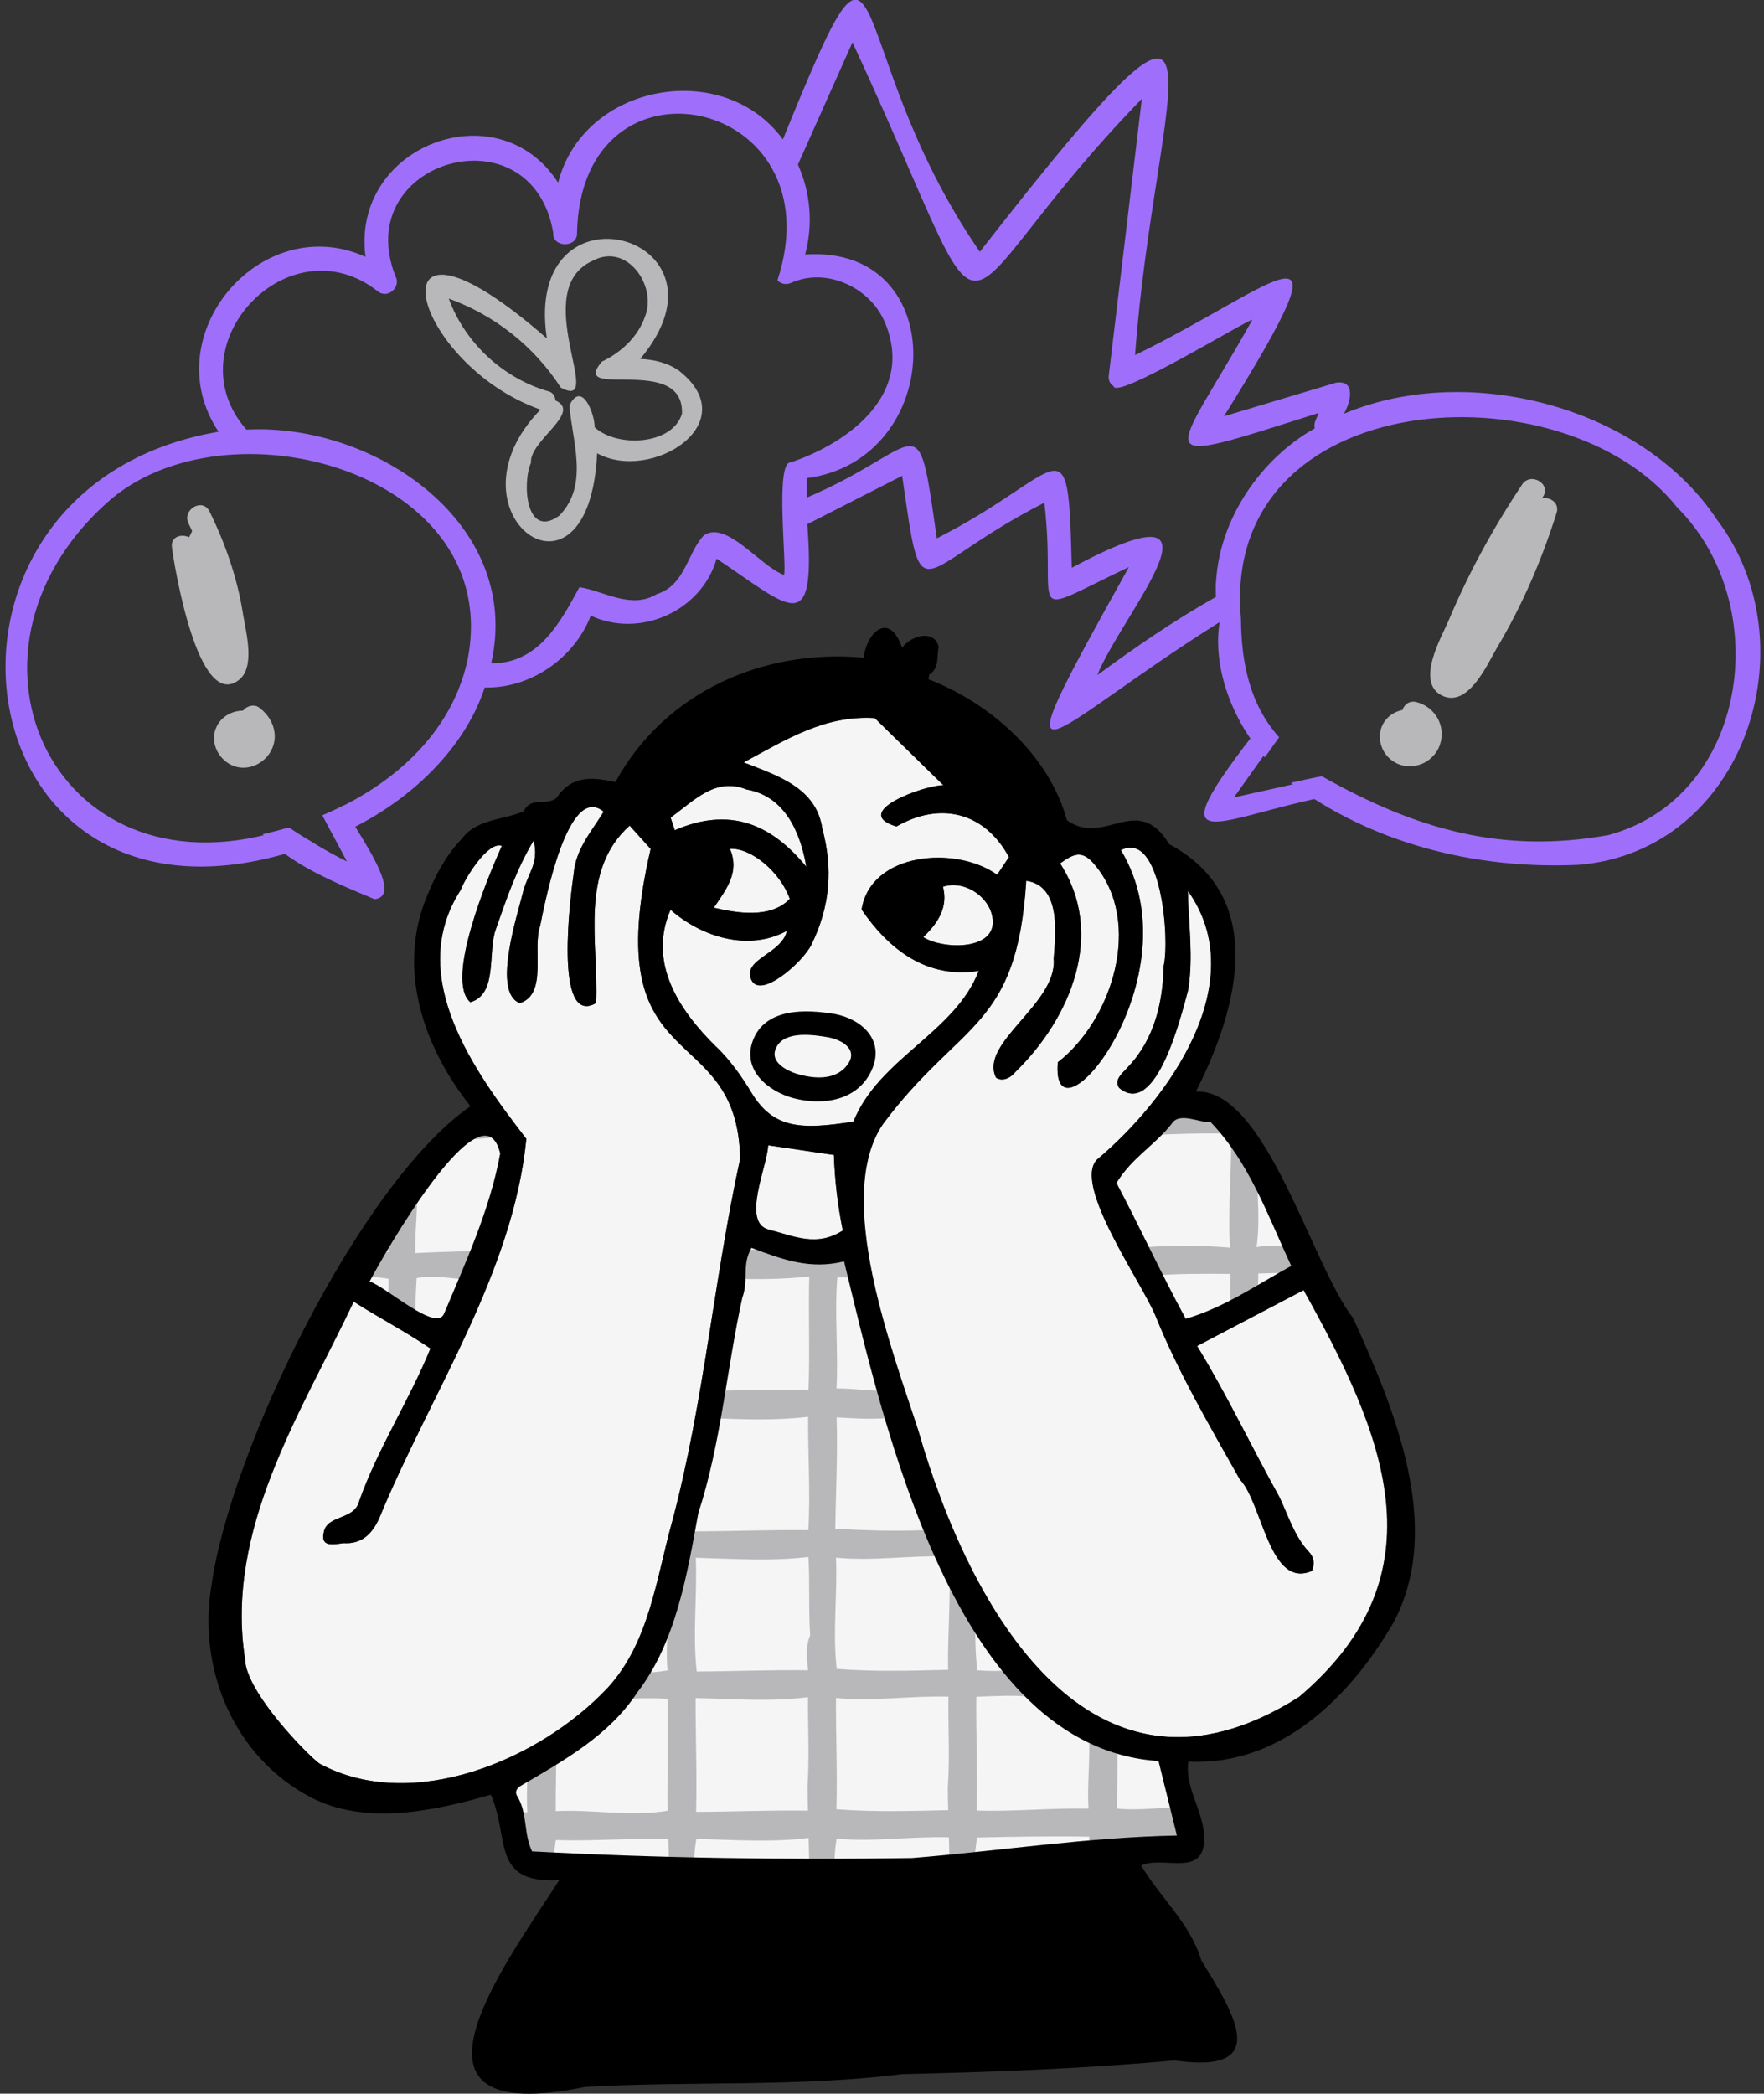
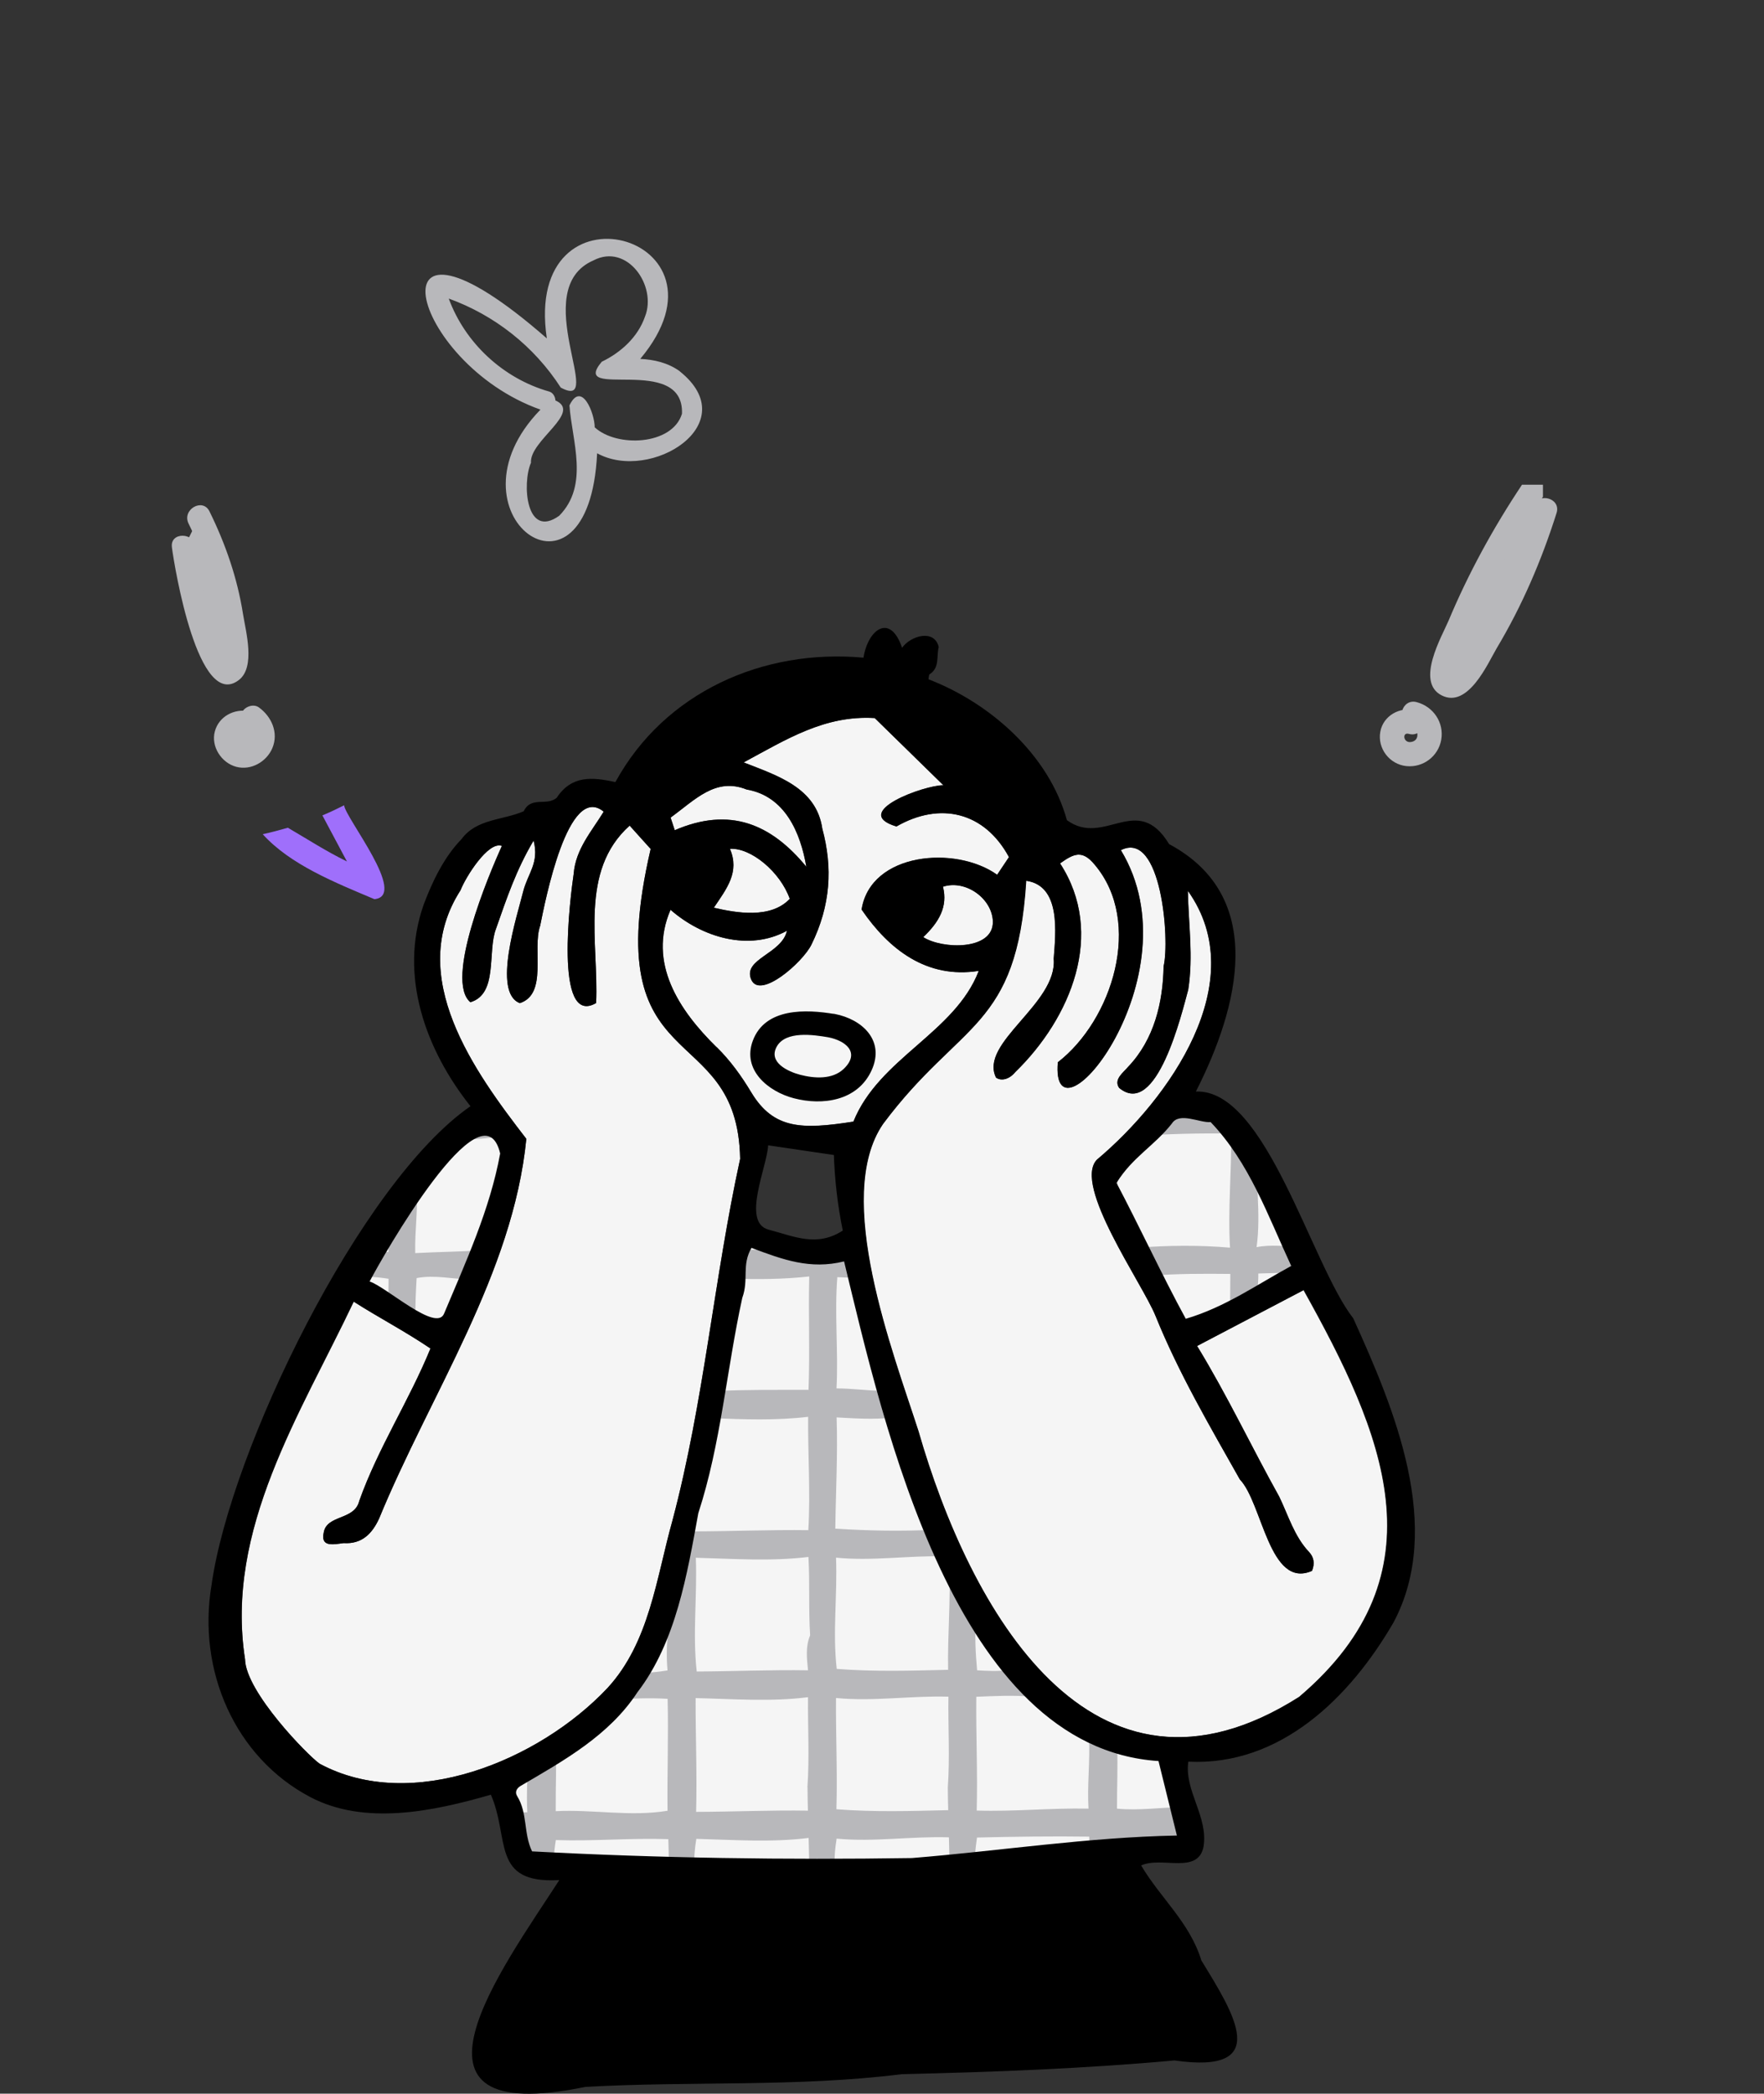
<svg xmlns="http://www.w3.org/2000/svg" width="284" height="337" viewBox="0 0 284 337" fill="none">
  <rect x="0" y="0" width="284" height="337" fill="#333333" stroke="none" />
  <g clip-path="url(#clip0_1970_694)">
-     <path d="M71.516 211.428C74.948 203.248 78.899 194.693 80.541 185.667C77.761 173.81 61.483 202.483 59.532 206.256C62.182 207.102 70.281 214.518 71.516 211.412V211.428Z" fill="#F5F5F5" />
    <path d="M85.68 298C106.137 299.089 126.464 299.382 146.823 299.073C160.938 297.934 175.134 295.723 189.493 295.446C188.485 291.364 187.542 287.542 186.533 283.46C153.75 281.329 142.319 229.464 135.912 203.036C130.448 204.386 126.073 202.759 121 200.856C119.357 203.654 120.593 205.931 119.504 208.923C116.967 220.536 116.073 232.408 112.43 243.565C110.641 253.356 108.836 264.334 102.624 272.4C98.088 279.345 90.819 283.378 83.794 287.493C83.176 287.867 82.851 288.485 83.273 289.136C84.965 291.884 84.265 295.121 85.664 298.016L85.68 298Z" fill="#F5F5F5" />
    <path d="M179.769 190.383C183.282 197.018 187.201 205.443 190.924 212.257C197.266 210.387 202.389 206.744 207.901 203.751C204.112 195.603 201.185 187.146 194.925 180.592C193.233 180.771 189.884 178.9 188.68 180.836C185.835 184.446 182.355 186.219 179.785 190.366L179.769 190.383Z" fill="#F5F5F5" />
    <path d="M191.607 296.455C164.434 303.839 133.603 300.635 105.243 300.44C90.803 299.496 78.639 302.944 80.558 285.119C88.185 280.452 98.836 275.361 104.462 267.571C113.65 246.33 115.601 219.446 119.098 197.035C122.675 201.8 133.261 202.516 137.229 201.573C141.294 224.7 154.97 279.72 183.948 281.655C185.086 281.72 186.745 281.33 187.412 281.249C189.412 284.339 191.038 292.568 191.623 296.471L191.607 296.455Z" fill="#F5F5F5" />
    <path d="M82.932 186.935C82.558 194.579 74.281 208.631 70.834 214.86C67.045 212.615 60.133 207.948 55.938 206.11C61.288 197.734 69.776 185.455 77.306 179.226C78.005 179.6 83.517 184.089 82.932 186.935Z" fill="#F5F5F5" />
    <path d="M210.714 204.809C204.372 208.078 196.355 212.209 189.997 215.494C185.851 206.582 181.2 196.547 177.053 187.651C180.875 184.43 185.2 180.82 189.038 177.6C188.859 178.071 194.388 176.656 198.079 178.25C204.063 184.073 208.096 197.62 210.731 204.809H210.714Z" fill="#F5F5F5" />
    <path d="M209.316 200.694C206.974 200.613 204.616 200.287 202.307 200.743C203.072 195.278 202.031 189.602 202.34 184.154C200.893 181.47 199.429 179.291 198.063 178.25C194.925 178.136 191.77 177.746 188.615 177.941C186.973 179.323 184.338 181.519 182.712 182.885C187.867 182.511 193.022 182.381 198.209 182.462C198.307 188.61 197.657 194.66 198.031 200.824C193.071 200.401 188.144 200.45 183.184 200.824C183.542 201.605 184.891 204.5 185.265 205.329C189.623 205.004 193.754 205.004 198.079 205.053C198.079 207.151 198.047 209.249 198.014 211.347L202.405 209.07C202.405 207.704 202.616 206.354 202.584 204.987C205.267 204.906 207.966 204.809 210.666 204.825C210.731 204.792 210.194 203.166 209.316 200.694ZM179.834 291.055C179.818 287.786 179.98 284.533 179.867 281.264C178.484 280.988 176.956 280.516 175.33 279.768C175.508 283.557 175.021 287.331 175.248 291.12C169.118 290.99 163.345 291.624 157.247 291.429C157.41 285.314 157.117 279.215 157.182 273.116C160.207 272.986 163.182 272.84 166.191 273.1C164.89 271.782 163.638 270.319 162.467 268.774C160.776 269.066 159.052 268.953 157.312 268.855C157.068 266.106 156.905 263.39 157.149 260.626C155.702 258.056 154.19 254.998 152.808 251.843C153.1 257.552 152.531 263.163 152.645 268.774C146.644 268.92 140.709 269.099 134.709 268.627C134.026 262.642 134.839 256.706 134.595 250.721C140.481 251.306 146.319 250.347 152.222 250.51C151.588 249.062 150.986 247.663 150.385 246.232C145.067 246.492 139.798 246.395 134.481 246.053C134.562 240.085 134.887 234.116 134.692 228.147C137.636 228.31 140.563 228.505 143.49 228.196C142.986 226.732 142.53 225.301 142.075 223.87C139.603 223.837 137.164 223.479 134.676 223.479C134.985 217.511 134.335 211.542 134.806 205.573C135.749 205.605 136.692 205.638 137.636 205.719C137.213 202.955 137.18 201.605 137.18 201.605C134.741 202.548 122.903 200.694 118.48 201.247C118.317 202.532 118.122 204.06 117.878 205.801C122.025 205.947 126.171 205.915 130.285 205.459C130.139 211.542 130.399 217.624 130.172 223.707C125.196 223.723 120.22 223.658 115.244 223.902C115.016 225.35 114.772 226.797 114.528 228.261C119.716 228.472 124.952 228.667 130.107 228.049C130.058 234.132 130.497 240.231 130.139 246.297C124.057 246.216 117.959 246.476 111.878 246.492C111.878 245.061 111.926 243.63 111.959 242.199C110.333 251.453 106.658 259.845 107.471 268.871C106.121 269.099 104.755 269.245 103.389 269.262C102.039 271.067 100.251 272.157 98.543 273.555C101.535 273.409 104.462 273.262 107.487 273.441C107.633 279.443 107.406 285.46 107.471 291.462C101.47 292.454 95.486 291.218 89.469 291.527C89.437 287.656 89.632 283.769 89.469 279.914C87.973 280.858 86.493 281.785 85.014 282.63C84.965 285.655 84.721 288.68 84.9 291.705C83.55 291.689 82.119 292.177 80.818 291.803C81.062 293.251 81.436 294.714 82.038 295.967C83.03 296.097 84.022 296.259 85.014 296.211C85.03 297.138 85.062 298.065 85.079 298.992C86.217 299.382 87.746 299.496 89.177 299.658C89.16 298.39 89.307 297.365 89.486 296.178C95.535 296.389 101.535 295.82 107.601 296.032C107.65 297.544 107.682 299.057 107.682 300.569C109.048 300.618 110.43 300.651 111.829 300.699C111.682 299.122 111.861 297.544 112.105 295.983C118.138 296.145 124.22 296.585 130.188 295.836C130.22 297.593 130.302 299.333 130.253 301.073C131.684 301.106 133.082 301.122 134.432 301.155C134.27 299.414 134.416 297.674 134.692 295.95C140.725 296.52 146.726 295.544 152.775 295.739C152.808 297.593 152.889 299.447 152.84 301.301C154.174 301.252 155.556 301.187 157.019 301.106C156.84 299.317 157.036 297.544 157.296 295.771C163.329 295.625 169.313 295.544 175.362 295.625C175.395 296.942 175.443 298.276 175.443 299.593C176.858 299.447 178.224 299.284 179.525 299.105C179.574 298.065 179.704 297.04 179.85 295.999C183.737 295.902 187.607 295.479 191.493 295.446C191.315 294.356 190.973 292.698 190.55 290.876C186.973 290.892 183.412 291.478 179.834 291.12V291.055ZM130.009 287.688C130.009 288.941 130.042 290.193 130.074 291.445C124.074 291.348 118.057 291.624 112.073 291.64C112.235 285.525 111.975 279.426 111.991 273.327C118.024 273.458 124.106 273.946 130.09 273.181C130.042 278.011 130.334 282.858 129.993 287.688H130.009ZM130.432 263.228C129.651 265.066 129.911 266.968 130.09 268.855C124.122 268.757 118.138 269.018 112.17 269.05C111.487 262.935 112.268 256.869 112.024 250.737C118.073 250.9 124.155 251.339 130.155 250.607C130.399 254.819 130.155 259.064 130.432 263.244V263.228ZM152.596 287.688C152.596 288.908 152.629 290.144 152.661 291.364C146.628 291.51 140.677 291.689 134.66 291.218C134.839 285.249 134.546 279.264 134.595 273.311C140.644 273.897 146.644 272.921 152.694 273.1C152.629 277.963 152.938 282.842 152.596 287.705V287.688ZM180.045 194.107C180.094 191.261 179.655 188.333 179.525 185.569C178.923 186.073 177.655 187.146 177.037 187.65C177.297 188.22 179.704 193.391 180.045 194.107ZM81.306 182.901C79.615 180.836 77.322 179.242 77.322 179.242C77.322 179.242 75.533 180.885 73.24 183.21C75.94 183.633 78.623 183.113 81.322 182.901H81.306ZM66.85 201.686C66.752 197.831 67.435 194.009 66.98 190.09C65.305 192.22 64.004 194.253 62.361 196.595C62.41 198.238 62.508 199.881 62.54 201.523C61.37 201.426 60.199 201.475 59.028 201.523C57.662 203.54 56.589 205.15 56.15 205.801C58.361 205.345 60.394 205.492 62.557 205.833C62.557 207.134 62.54 208.435 62.524 209.753C64.004 210.647 65.451 211.542 66.898 212.42C66.833 210.192 66.947 207.964 67.077 205.719C69.988 205.166 72.834 205.882 75.745 205.947C76.541 204.418 77.371 202.808 78.135 201.198C74.379 201.491 70.622 201.491 66.85 201.702V201.686Z" fill="#B8B8BB" />
    <path d="M129.83 139.51C128.887 133.98 126.383 128.125 120.219 127.068C115.227 125.068 111.959 128.694 107.975 131.589C108.121 132.012 108.381 132.793 108.641 133.622C117.471 129.817 124.122 132.565 129.83 139.51Z" fill="#F5F5F5" />
    <path d="M115.374 168.524C117.585 170.687 119.39 173.208 120.984 175.859C124.578 181.795 129.147 181.812 137.408 180.527C141.522 170.297 153.767 166.231 157.588 156.261C149.214 157.595 143.083 152.781 138.725 146.389C140.172 137.184 153.881 136.029 160.548 140.795C161.15 139.9 161.8 138.924 162.45 137.948C158.531 130.695 151.393 128.971 144.335 133.021C136.725 130.727 148.953 126.32 151.897 126.385C148.254 122.823 144.563 119.213 140.839 115.57C132.773 115.082 126.594 119.018 119.732 122.709C125.147 124.84 131.44 126.759 132.399 133.378C134.091 139.64 133.749 145.739 130.643 152.049C129.261 154.879 122.35 160.962 120.951 157.644C119.553 154.31 125.878 153.562 126.708 149.805C120.561 153.188 113.016 150.878 107.942 146.438C104.251 154.993 109.308 162.62 115.341 168.54L115.374 168.524Z" fill="#F5F5F5" />
    <path d="M39.449 267.082C39.579 272.352 49.547 282.549 51.45 283.883C66.264 291.884 86.786 283.395 97.795 271.717C104.576 264.35 105.649 254.055 108.268 244.736C113.357 225.561 114.951 205.768 119.163 186.528C118.74 163.482 95.99 174.412 104.755 136.647C103.357 135.102 102.397 134.045 101.373 132.89C93.193 140.225 96.413 151.805 95.974 161.449C89.112 165.434 91.844 144.145 92.364 140.632C92.673 136.664 95.291 133.769 97.194 130.646C91.437 125.897 87.746 145.169 86.965 149.008C85.648 152.748 88.233 159.986 83.697 161.466C79.208 159.774 83.257 147.43 84.233 143.494C84.965 140.583 86.851 138.908 85.908 135.297C83.111 140.014 81.599 144.519 79.843 149.528C78.444 153.187 80.233 159.986 75.728 161.319C71.549 157.79 78.672 140.843 80.802 136.159C78.607 135.314 74.915 141.266 74.151 143.283C65.207 157.172 76.411 172.525 84.737 183.308C82.591 205.052 69.24 224.439 61.028 244.443C59.922 246.834 58.28 248.574 55.32 248.379C53.694 248.59 51.58 249.078 52.117 246.687C52.605 243.76 57.093 244.752 57.841 241.581C60.898 233.01 65.858 225.48 69.305 217.055C65.142 214.241 61.044 212.127 56.963 209.525C48.442 227.496 36.197 246.167 39.465 267.131L39.449 267.082Z" fill="#F5F5F5" />
    <path d="M127.163 144.666C125.635 140.339 120.919 136.404 117.52 136.615C119.13 140.339 117.032 142.99 114.935 146.097C118.561 146.943 124.106 147.918 127.163 144.666Z" fill="#F5F5F5" />
    <path d="M165.183 141.771C163.687 165.76 154.613 164.199 142.14 180.901C134.058 192.66 143.766 217.722 147.832 230.343C156.027 258.853 175.606 294.422 209.137 273.133C232.635 253.193 222.634 230.571 209.853 207.655C204.047 210.696 198.502 213.608 192.729 216.633C197.575 224.553 201.494 232.896 205.966 240.914C207.43 243.939 208.373 247.273 210.763 249.811C211.511 250.608 211.739 251.632 211.235 252.852C204.356 255.844 203.267 241.906 199.624 238.133C194.843 229.644 189.786 221.056 186.046 211.802C183.899 206.517 172.679 190.741 176.614 186.659C188.192 176.933 201.706 158.018 191.25 143.381C191.363 148.911 192.144 153.887 191.315 159.287C190.274 163.093 186.225 180.104 180.192 175.111C179.249 173.745 180.875 172.639 181.655 171.696C185.835 167.305 187.249 161.336 187.347 155.53C188.371 151.35 187.005 133.525 180.468 136.843C192.811 157.221 169.037 185.845 170.321 170.98C179.102 164.182 184.078 148.439 176.257 139.185C174.24 136.729 172.874 137.412 170.679 138.974C178.045 150.293 172.403 163.857 163.475 172.558C162.532 173.713 161.231 174.071 160.369 173.453C157.588 167.842 170.289 161.564 169.654 154.31C169.963 150.179 170.858 142.584 165.248 141.771H165.183Z" fill="#F5F5F5" />
-     <path d="M123.716 197.88C127.927 198.986 131.505 200.742 135.7 198.043C134.871 193.993 134.399 189.862 134.269 185.894C130.822 185.389 127.277 184.853 123.683 184.332C123.537 187.764 119.374 196.676 123.716 197.896V197.88Z" fill="#F5F5F5" />
    <path d="M159.849 148.293C159.735 144.65 155.507 141.527 151.815 142.714C152.628 145.934 151.165 148.423 148.644 150.83C151.637 152.781 159.979 153.042 159.849 148.293Z" fill="#F5F5F5" />
-     <path d="M216.65 127.654C196.795 130.841 184.16 140.567 203.576 115.944C204.177 116.903 204.828 117.83 205.543 118.692C203.234 121.913 200.958 125.133 198.665 128.353C201.543 127.719 209.95 125.848 212.698 125.23C213.983 126.109 215.3 126.906 216.666 127.637L216.65 127.654Z" fill="#9F6FFB" />
    <path d="M59.76 144.292C53.889 141.576 47.466 138.876 42.718 134.501C43.97 134.224 45.206 133.899 46.425 133.525C49.678 135.688 53.076 137.672 56.589 139.364C55.174 136.697 53.759 134.046 52.344 131.378C53.336 130.955 54.296 130.516 55.255 130.028C56.247 131.899 60.54 139.966 61.614 141.998C62.215 143.121 61.061 144.845 59.743 144.275L59.76 144.292Z" fill="#9F6FFB" />
    <path d="M60.28 144.731C53.971 142.064 46.751 139.201 42.295 134.273C43.661 133.98 44.994 133.623 46.344 133.232C49.791 135.249 52.393 136.957 55.857 138.664C54.54 136.192 53.223 133.72 51.905 131.248C53.109 130.744 54.279 130.191 55.402 129.622C55.564 131.606 65.744 144.21 60.28 144.731ZM43.189 134.729C45.271 136.03 61.955 147.951 61.337 142.161L55.125 130.468C54.377 130.842 53.597 131.199 52.8 131.557C54.312 134.403 55.824 137.249 57.353 140.096C53.483 138.258 49.97 136.257 46.377 133.883C45.319 134.192 44.263 134.485 43.189 134.729Z" fill="#9F6FFB" />
-     <path d="M276.378 83.579C264.686 65.917 236.977 57.98 216.357 66.6C217.382 64.925 218.406 61.135 215.121 61.591L197.055 67.006C218.699 32.267 205.673 45.994 182.745 57.151C185.916 13.434 201.738 -15.857 157.751 40.529C134.725 7.091 143.977 -21.647 126.041 22.444C116.496 9.368 93.925 13.401 89.859 29.405C80.184 14.41 56.475 23.468 58.849 41.342C42.018 33.747 24.846 54.012 35.188 69.495C-18.068 78.537 -6.555 157.14 50.718 135.834C49.336 135.021 48.051 134.224 46.604 133.248C9.349 145.755 -10.132 105.616 17.138 80.993C36.164 63.672 81.534 75.968 75.224 106.462C72.281 119.489 61.239 127.361 51.922 131.232C52.523 132.37 53.125 133.509 53.743 134.663C64.589 130.158 74.557 121.327 78.037 110.658C85.42 110.853 92.478 105.925 95.112 99.095C103.015 102.787 112.951 98.379 115.374 89.922C127.309 97.907 131.359 102.884 129.976 84.376L145.246 76.586C148.596 99.875 146.921 91.727 168.142 80.912C170.256 99.176 164.239 99.583 181.753 91.272C159.572 131.037 167.622 118.188 196.355 100.136C195.185 107.405 198.356 115.879 203.641 121.896C204.405 120.823 205.169 119.75 205.933 118.676C201.088 113.244 199.852 106.413 199.787 99.599C196.404 61.883 251.758 58.598 270.036 81.692C285.777 97.387 281.5 128.353 258.929 134.419C241.806 137.493 227.951 133.476 212.861 124.97C212.747 124.889 207.82 125.995 207.82 125.995C220.406 135.444 236.944 139.998 254.165 139.201C280.834 137.022 291.745 103.779 276.378 83.579ZM195.786 93.37C195.721 94.248 195.721 95.159 195.77 96.07C189.168 99.794 182.81 104.136 176.663 108.674C180.598 98.786 200.372 76.537 172.549 91.386C171.947 66.795 171.622 76.098 150.824 86.653C147.587 63.981 148.97 71.951 129.928 80.082L129.895 76.96C152.206 74.049 153.393 39.309 129.619 40.968C130.952 36.04 130.464 30.901 128.464 26.494L137.245 6.814C162.613 61.461 149.295 51.475 183.834 15.906L178.5 60.533C178.419 61.168 178.712 61.77 179.281 62.16C179.671 64.437 200.73 51.491 201.624 51.475C188.664 74.602 183.737 75.512 212.308 66.47C212.08 67.12 211.381 68.21 211.69 68.942C202.844 73.902 196.421 83.595 195.803 93.37H195.786ZM126.22 92.54C122.399 91.174 116.951 83.644 113.292 86.198C110.642 89.011 110.3 94.248 105.731 95.63C101.6 98.135 97.291 95.143 93.291 94.508C90.25 100.071 86.754 106.836 79.078 106.771C84.184 84.327 60.377 68.047 39.677 69.153C27.741 55.606 46.539 35.504 60.947 46.986C62.524 48.075 64.589 46.156 63.678 44.481C56.28 25.794 85.615 17.386 89.063 37.423C88.884 39.96 93.063 39.911 92.9 37.455C93.567 6.798 134.887 15.581 125.163 45.132C125.748 45.733 126.594 45.88 127.391 45.522C132.725 43.099 139.701 45.929 142.319 51.556C147.474 63.103 137.001 71.154 127.277 74.439C124.74 74.293 126.724 91.321 126.22 92.557V92.54Z" fill="#9F6FFB" />
    <path d="M109.438 59.753C107.535 58.387 105.34 57.883 103.08 57.769C119.764 37.846 84.119 28.153 88.038 54.467C58.751 28.852 65.727 58.387 87.013 65.933C70.817 82.587 94.835 100.266 96.136 72.959C104.771 77.708 120.008 68.21 109.438 59.769V59.753ZM109.796 66.6C108.235 71.707 99.258 72.048 95.746 68.779C95.746 66.551 93.648 61.2 91.681 65.25C92.087 70.991 94.9 78.05 90.038 83.01C84.688 86.865 84.021 77.822 85.485 74.488C85.209 70.926 93.795 66.389 89.42 64.453C89.388 63.835 89.03 63.201 88.412 63.022C81.046 60.94 74.882 55.232 72.248 48.059C79.631 50.727 86.005 55.752 90.282 62.388C97.795 66.405 84.818 46.563 95.551 41.912C100.982 39.082 105.812 46.026 103.844 50.954C102.706 54.256 99.958 56.744 96.884 58.224C91.518 64.6 110.186 56.777 109.796 66.616V66.6Z" fill="#B8B8BB" />
    <path d="M134.383 163.223C129.814 162.442 123.179 162.165 121.195 167.532C119.455 172.249 123.699 175.697 127.781 176.77C132.481 178.006 138.058 177.177 140.302 172.33C142.546 167.484 138.806 164.052 134.383 163.206C131.928 162.751 130.871 166.508 133.342 166.963C136.026 167.467 138.611 169.37 135.847 172.038C133.993 173.81 131.082 173.583 128.822 172.997C126.887 172.493 123.618 170.997 125.065 168.443C126.513 165.89 130.968 166.557 133.342 166.963C135.717 167.37 136.855 163.629 134.383 163.206V163.223Z" fill="black" />
    <path d="M90.022 302.619C78.997 303.253 82.119 295.918 79.029 288.876C69.695 291.576 58.719 293.869 49.938 289.25C37.871 282.891 31.709 268.921 34.066 255.064C37.107 233.466 57.987 190.351 75.744 178.055C68.541 168.996 64.166 157.043 68.215 145.593C69.63 141.836 71.5 137.949 74.297 135.07C76.736 131.769 80.883 132.062 84.314 130.582C85.534 128.077 88.022 129.817 89.632 128.402C92.038 124.775 95.307 125.068 99.079 125.881C106.999 111.39 122.903 104.381 139.018 105.861C139.733 101.307 143.327 98.607 145.229 104.267C146.677 102.266 150.466 101.242 151.132 104.153C150.742 105.633 151.327 107.471 149.669 108.528C149.539 108.609 149.555 108.967 149.49 109.341C159.458 113.179 168.89 121.523 171.768 132.013C177.817 136.42 183.07 127.394 188.225 135.867C204.063 144.341 199.429 162.149 192.534 175.697C203.836 175.209 211.104 203.557 217.869 212.193C224.471 226.749 232.505 245.794 224.358 261.146C217.349 273.23 206.145 284.29 191.314 283.558C190.648 288.242 194.534 292.357 193.77 297.219C192.892 301.789 187.054 298.748 183.72 300.261C186.81 305.498 191.558 309.45 193.412 315.549C198.632 324.071 204.974 333.943 189.087 331.65C174.614 332.967 159.979 333.52 145.181 333.861C128.301 335.976 111.227 334.951 94.217 335.911C61.597 342.644 80.899 316.768 90.038 302.635L90.022 302.619ZM56.946 209.477C48.425 227.448 36.18 246.119 39.449 267.083C39.579 272.352 49.547 282.55 51.45 283.883C66.264 291.885 86.786 283.395 97.795 271.718C104.576 264.35 105.649 254.056 108.267 244.736C113.357 225.562 114.951 205.769 119.162 186.529C118.74 163.483 95.99 174.412 104.755 136.648C103.356 135.103 102.397 134.046 101.372 132.891C93.193 140.226 96.413 151.806 95.974 161.45C89.111 165.435 91.843 144.145 92.364 140.633C92.672 136.664 95.291 133.769 97.193 130.647C91.437 125.898 87.745 145.17 86.965 149.008C85.648 152.749 88.233 159.986 83.696 161.466C79.208 159.775 83.257 147.431 84.233 143.495C84.965 140.584 86.851 138.909 85.908 135.298C83.111 140.015 81.599 144.52 79.842 149.529C78.444 153.188 80.233 159.986 75.728 161.32C71.549 157.791 78.671 140.844 80.802 136.16C78.606 135.314 74.915 141.267 74.151 143.284C65.207 157.173 76.411 172.526 84.737 183.308C82.591 205.053 69.24 224.439 61.028 244.444C59.922 246.834 58.28 248.575 55.32 248.38C53.694 248.591 51.58 249.079 52.117 246.688C52.604 243.761 57.093 244.753 57.841 241.581C60.898 233.01 65.857 225.48 69.305 217.056C65.142 214.242 61.044 212.128 56.962 209.526L56.946 209.477ZM192.713 216.633C197.559 224.553 201.478 232.896 205.95 240.914C207.413 243.94 208.356 247.274 210.747 249.811C211.495 250.608 211.722 251.632 211.218 252.852C204.34 255.845 203.25 241.907 199.608 238.133C194.827 229.644 189.77 221.056 186.029 211.802C183.883 206.517 172.662 190.741 176.598 186.659C188.176 176.933 201.689 158.018 191.233 143.381C191.347 148.911 192.127 153.887 191.298 159.287C190.257 163.093 186.208 180.105 180.175 175.112C179.232 173.745 180.858 172.639 181.639 171.696C185.818 167.305 187.233 161.336 187.33 155.53C188.355 151.35 186.989 133.525 180.452 136.843C192.794 157.221 169.02 185.846 170.305 170.981C179.086 164.182 184.062 148.439 176.24 139.185C174.224 136.729 172.858 137.412 170.662 138.974C178.029 150.293 172.386 163.857 163.459 172.558C162.515 173.713 161.214 174.071 160.353 173.453C157.572 167.842 170.272 161.564 169.638 154.31C169.947 150.179 170.841 142.584 165.231 141.771C163.735 165.76 154.661 164.199 142.189 180.901C134.107 192.66 143.815 217.722 147.88 230.343C156.076 258.853 175.655 294.422 209.186 273.133C232.683 253.194 222.683 230.571 209.901 207.655C204.096 210.697 198.551 213.608 192.778 216.633H192.713ZM121 200.841C119.358 203.638 120.593 205.915 119.504 208.908C116.967 220.52 116.073 232.392 112.43 243.549C110.641 253.34 108.836 264.318 102.625 272.385C98.088 279.329 90.819 283.363 83.794 287.477C83.176 287.851 82.851 288.47 83.273 289.12C84.965 291.869 84.265 295.105 85.664 298C106.121 299.09 126.448 299.382 146.807 299.073C160.922 297.935 175.118 295.723 189.477 295.447C188.469 291.364 187.525 287.542 186.517 283.46C153.734 281.33 142.302 229.465 135.895 203.036C130.432 204.386 126.057 202.76 120.984 200.857L121 200.841ZM126.724 149.805C120.577 153.188 113.032 150.879 107.958 146.439C104.267 154.993 109.324 162.621 115.357 168.541C117.569 170.704 119.374 173.225 120.967 175.876C124.561 181.812 129.131 181.828 137.391 180.544C141.506 170.314 153.75 166.248 157.572 156.278C149.197 157.612 143.067 152.798 138.709 146.406C140.156 137.201 153.864 136.046 160.531 140.811C161.133 139.917 161.784 138.941 162.434 137.965C158.515 130.712 151.376 128.988 144.319 133.037C136.708 130.744 148.937 126.337 151.88 126.402C148.238 122.84 144.546 119.23 140.823 115.586C132.757 115.099 126.578 119.034 119.715 122.726C125.13 124.857 131.424 126.776 132.383 133.395C134.074 139.657 133.733 145.756 130.627 152.066C129.244 154.896 122.333 160.978 120.935 157.661C119.536 154.343 125.862 153.578 126.691 149.822L126.724 149.805ZM179.752 190.399C183.265 197.035 187.184 205.46 190.908 212.274C197.25 210.404 202.372 206.761 207.885 203.768C204.096 195.62 201.169 187.163 194.908 180.609C193.217 180.788 189.867 178.917 188.664 180.853C185.818 184.463 182.338 186.236 179.769 190.383L179.752 190.399ZM59.516 206.273C62.166 207.119 70.264 214.535 71.5 211.428C74.931 203.248 78.883 194.693 80.525 185.667C77.745 173.81 61.467 202.483 59.516 206.257V206.273ZM135.684 198.06C134.855 194.01 134.383 189.879 134.253 185.911C130.806 185.406 127.261 184.87 123.667 184.349C123.52 187.781 119.358 196.693 123.699 197.913C127.911 199.019 131.489 200.776 135.684 198.076V198.06ZM129.814 139.527C128.87 133.997 126.366 128.142 120.203 127.085C115.211 125.084 111.942 128.711 107.958 131.606C108.105 132.029 108.365 132.81 108.625 133.639C117.455 129.833 124.106 132.582 129.814 139.527ZM114.918 146.113C118.544 146.959 124.09 147.935 127.147 144.682C125.618 140.356 120.902 136.42 117.504 136.632C119.114 140.356 117.016 143.007 114.918 146.113ZM148.644 150.846C151.636 152.798 159.979 153.058 159.848 148.309C159.735 144.666 155.507 141.543 151.815 142.731C152.628 145.951 151.165 148.439 148.644 150.846Z" fill="black" />
    <path d="M39.579 116.367C38.181 115.993 36.603 117.115 36.424 118.562C36.245 120.01 37.449 121.441 38.896 121.604C40.343 121.766 41.807 120.725 42.181 119.327C42.555 117.928 41.904 116.334 40.685 115.537" fill="#B8B8BB" />
    <path d="M40.083 114.48C37.709 114.024 35.237 115.309 34.587 117.733C33.936 120.156 35.644 122.791 38.034 123.425C40.425 124.059 42.929 122.612 43.856 120.4C44.88 117.928 43.726 115.342 41.677 113.862C40.815 113.244 39.498 113.715 39.01 114.561C38.441 115.553 38.847 116.61 39.709 117.228C40.571 117.846 40.603 119.701 39.237 119.668C38.246 119.668 38.132 118.058 39.059 118.237C41.514 118.708 42.571 114.952 40.099 114.48H40.083Z" fill="#B8B8BB" />
    <path d="M29.627 88.1C30.359 94.605 32.229 100.981 35.14 106.836C35.481 107.535 36.066 108.348 36.847 108.202C37.676 108.039 37.871 106.95 37.839 106.104C37.66 98.2 35.66 90.328 32.034 83.302" fill="#B8B8BB" />
    <path d="M27.676 88.1C28.099 91.353 31.92 114.496 38.457 109.454C41.173 107.373 39.563 101.615 39.124 98.834C38.213 93.044 36.311 87.563 33.725 82.31C32.619 80.066 29.253 82.034 30.359 84.278C31.92 87.433 33.205 90.67 34.132 94.069C35.059 97.468 34.766 101.29 35.823 104.396L35.888 106.088C36.928 106.137 37.124 105.779 36.441 105.031C36.294 103.339 34.847 101.436 34.262 99.729C32.944 95.939 32.083 92.052 31.578 88.084C31.27 85.628 27.351 85.596 27.676 88.084V88.1Z" fill="#B8B8BB" />
    <path d="M246.717 79.009C240.847 87.661 236.066 97.078 232.553 106.918C232.131 108.089 231.919 109.748 233.057 110.252C234.098 110.707 235.155 109.666 235.806 108.739C241.465 100.591 245.839 91.565 248.701 82.083" fill="#B8B8BB" />
-     <path d="M245.042 78.017C240.424 84.945 236.44 92.215 233.22 99.892C232.163 102.396 227.838 109.747 232.098 111.927C236.359 114.106 239.562 106.722 240.961 104.348C245.058 97.501 248.197 90.182 250.604 82.571C251.368 80.164 247.595 79.139 246.847 81.53C245.302 86.458 243.465 91.223 241.156 95.858C240.814 96.541 234.293 107.243 234.44 107.422C233.285 106.104 239.53 95.305 240.44 93.484C242.814 88.816 245.497 84.327 248.408 79.969C249.807 77.871 246.424 75.919 245.042 78.001V78.017Z" fill="#B8B8BB" />
-     <path d="M227.333 116.253C226.146 115.83 224.699 116.529 224.244 117.7C223.788 118.871 224.325 120.319 225.382 120.985C226.439 121.652 227.935 121.522 228.911 120.741C229.903 119.961 230.374 118.611 230.098 117.391C229.821 116.171 228.781 115.163 227.545 114.903" fill="#B8B8BB" />
+     <path d="M245.042 78.017C240.424 84.945 236.44 92.215 233.22 99.892C232.163 102.396 227.838 109.747 232.098 111.927C236.359 114.106 239.562 106.722 240.961 104.348C245.058 97.501 248.197 90.182 250.604 82.571C251.368 80.164 247.595 79.139 246.847 81.53C245.302 86.458 243.465 91.223 241.156 95.858C240.814 96.541 234.293 107.243 234.44 107.422C233.285 106.104 239.53 95.305 240.44 93.484C242.814 88.816 245.497 84.327 248.408 79.969V78.017Z" fill="#B8B8BB" />
    <path d="M227.854 114.366C225.382 113.683 222.683 115.212 222.227 117.782C221.74 120.481 223.723 123.035 226.423 123.311C229.122 123.588 231.561 121.734 232.033 119.083C232.521 116.302 230.765 113.732 228.081 113.016C225.659 112.366 224.618 116.139 227.041 116.773C228.39 117.131 228.748 119.262 227.106 119.441C225.902 119.571 225.724 117.814 226.813 118.123C229.236 118.806 230.277 115.033 227.854 114.366Z" fill="#B8B8BB" />
  </g>
  <defs>
    <clipPath id="clip0_1970_694">
      <rect width="282.526" height="337" fill="white" transform="translate(0.893)" />
    </clipPath>
  </defs>
</svg>